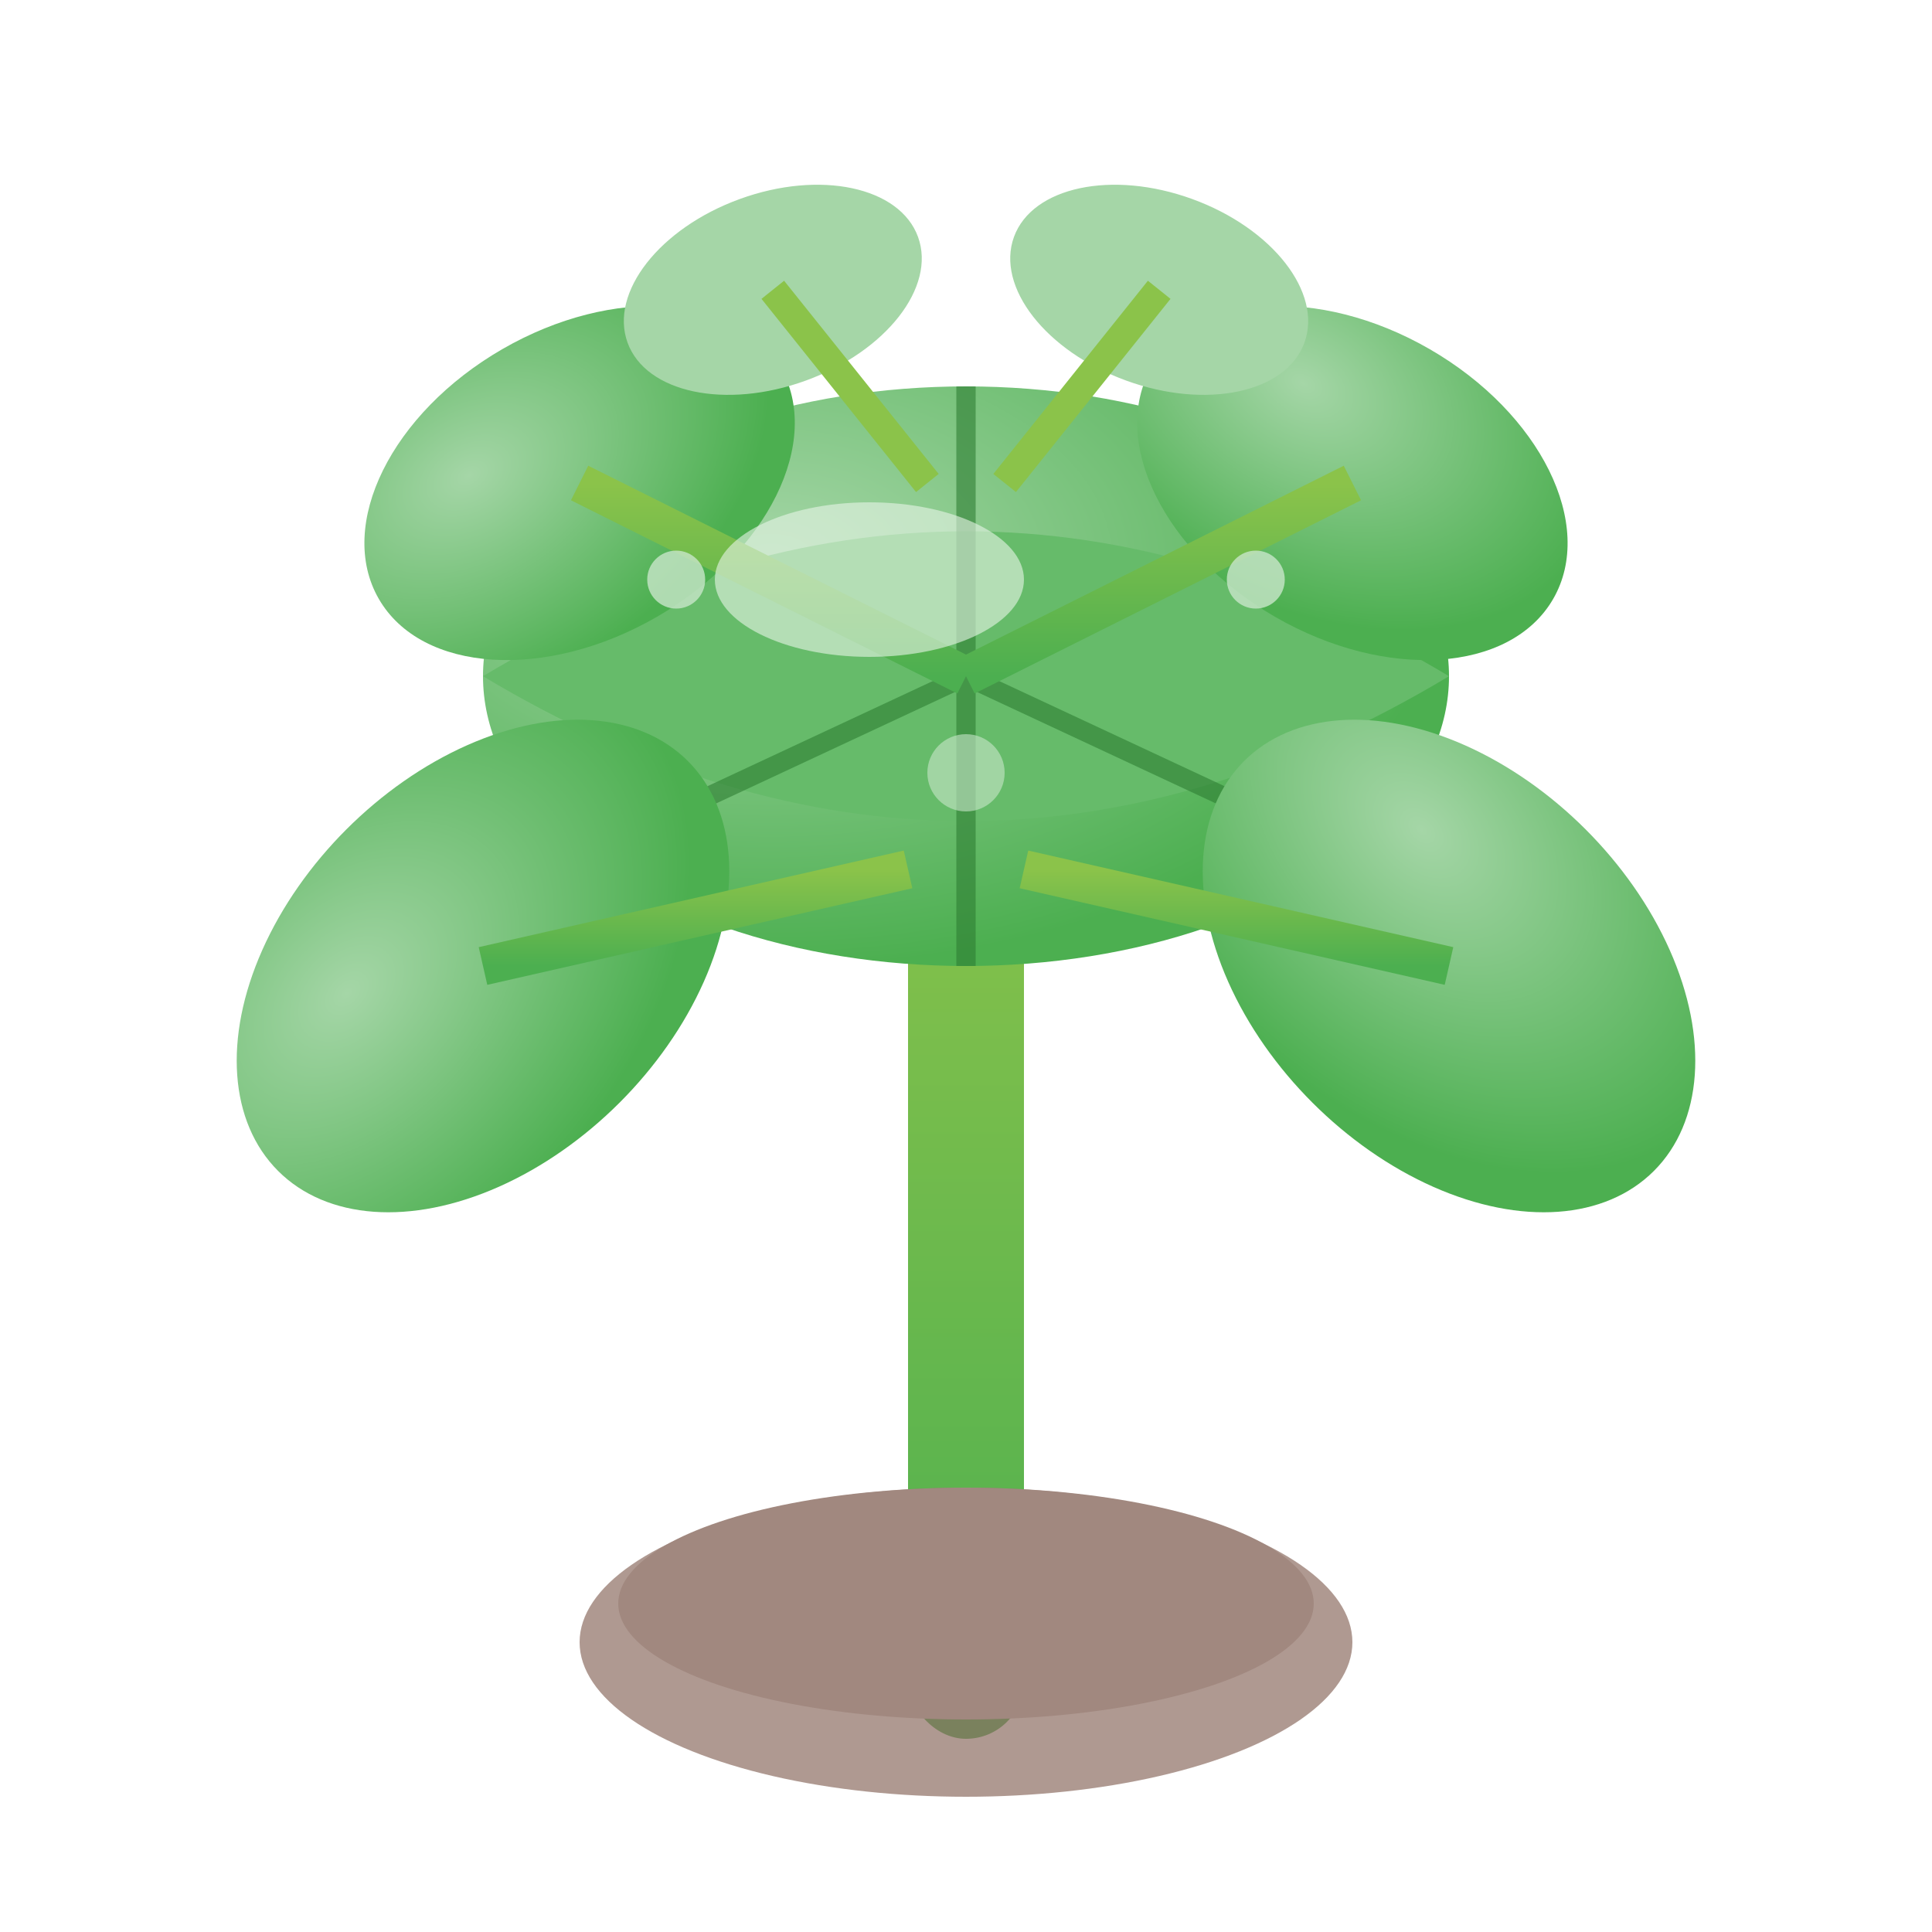
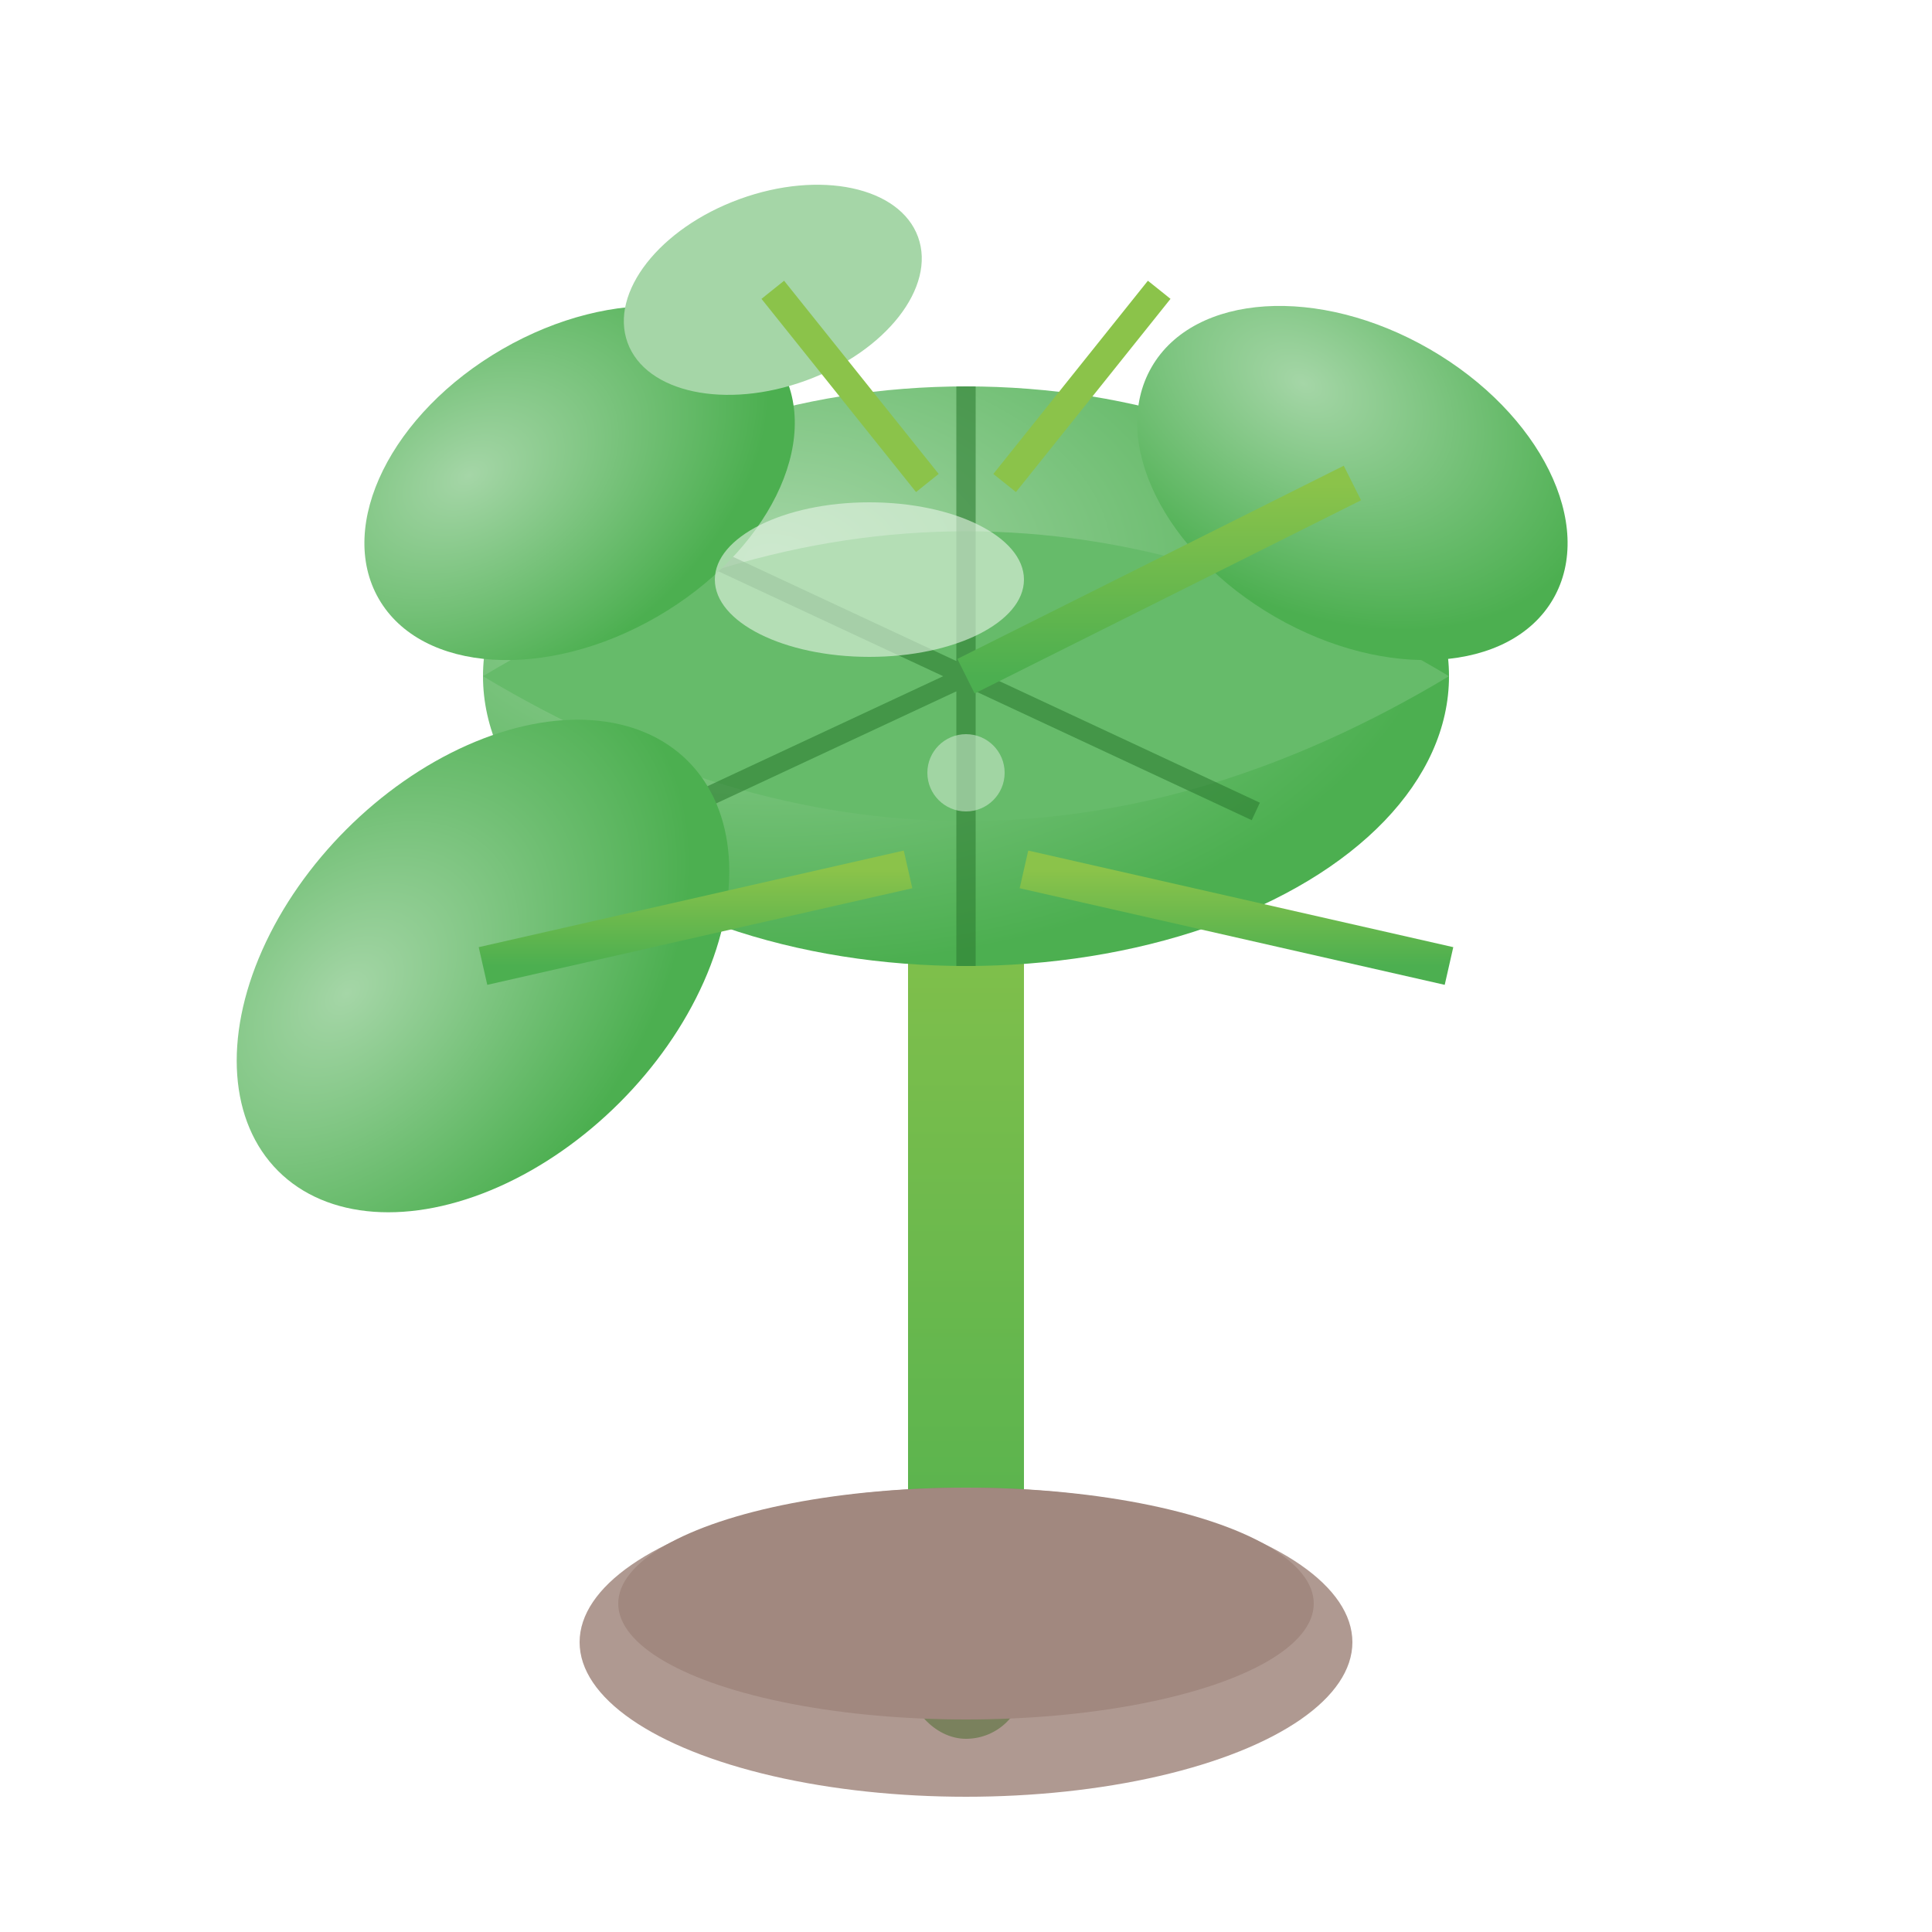
<svg xmlns="http://www.w3.org/2000/svg" viewBox="0 0 100 100" fill="none">
  <defs>
    <linearGradient id="stemGradient" x1="0%" y1="0%" x2="0%" y2="100%">
      <stop offset="0%" style="stop-color:#8BC34A" />
      <stop offset="100%" style="stop-color:#4CAF50" />
    </linearGradient>
    <radialGradient id="leafGradient" cx="30%" cy="30%" r="70%">
      <stop offset="0%" style="stop-color:#A5D6A7" />
      <stop offset="100%" style="stop-color:#4CAF50" />
    </radialGradient>
    <filter id="plantShadow">
      <feDropShadow dx="1" dy="2" stdDeviation="2" flood-opacity="0.3" />
    </filter>
  </defs>
  <rect x="47" y="40" width="6" height="50" fill="url(#stemGradient)" rx="3" filter="url(#plantShadow)" />
  <ellipse cx="50" cy="35" rx="25" ry="15" fill="url(#leafGradient)" filter="url(#plantShadow)" />
  <path d="M25 35Q50 20 75 35Q50 50 25 35Z" fill="#66BB6A" />
  <path d="M50 20L50 50M35 28L65 42M65 28L35 42" stroke="#2E7D32" stroke-width="1" opacity="0.6" />
  <ellipse cx="30" cy="25" rx="12" ry="8" fill="url(#leafGradient)" transform="rotate(-30 30 25)" filter="url(#plantShadow)" />
-   <path d="M30 25L50 35" stroke="url(#stemGradient)" stroke-width="2" />
  <ellipse cx="25" cy="50" rx="15" ry="10" fill="url(#leafGradient)" transform="rotate(-45 25 50)" filter="url(#plantShadow)" />
  <path d="M25 50L47 45" stroke="url(#stemGradient)" stroke-width="2" />
  <ellipse cx="70" cy="25" rx="12" ry="8" fill="url(#leafGradient)" transform="rotate(30 70 25)" filter="url(#plantShadow)" />
  <path d="M70 25L50 35" stroke="url(#stemGradient)" stroke-width="2" />
-   <ellipse cx="75" cy="50" rx="15" ry="10" fill="url(#leafGradient)" transform="rotate(45 75 50)" filter="url(#plantShadow)" />
  <path d="M75 50L53 45" stroke="url(#stemGradient)" stroke-width="2" />
  <ellipse cx="40" cy="15" rx="8" ry="5" fill="#A5D6A7" transform="rotate(-20 40 15)" />
  <path d="M40 15L48 25" stroke="#8BC34A" stroke-width="1.5" />
-   <ellipse cx="60" cy="15" rx="8" ry="5" fill="#A5D6A7" transform="rotate(20 60 15)" />
  <path d="M60 15L52 25" stroke="#8BC34A" stroke-width="1.5" />
  <ellipse cx="50" cy="85" rx="20" ry="8" fill="#8D6E63" opacity="0.7" />
  <ellipse cx="50" cy="83" rx="18" ry="6" fill="#A1887F" />
-   <circle cx="35" cy="30" r="1.5" fill="#C8E6C9" opacity="0.8" />
-   <circle cx="65" cy="30" r="1.5" fill="#C8E6C9" opacity="0.8" />
  <circle cx="50" cy="40" r="2" fill="#C8E6C9" opacity="0.6" />
  <ellipse cx="45" cy="30" rx="8" ry="4" fill="#E8F5E8" opacity="0.6" />
</svg>